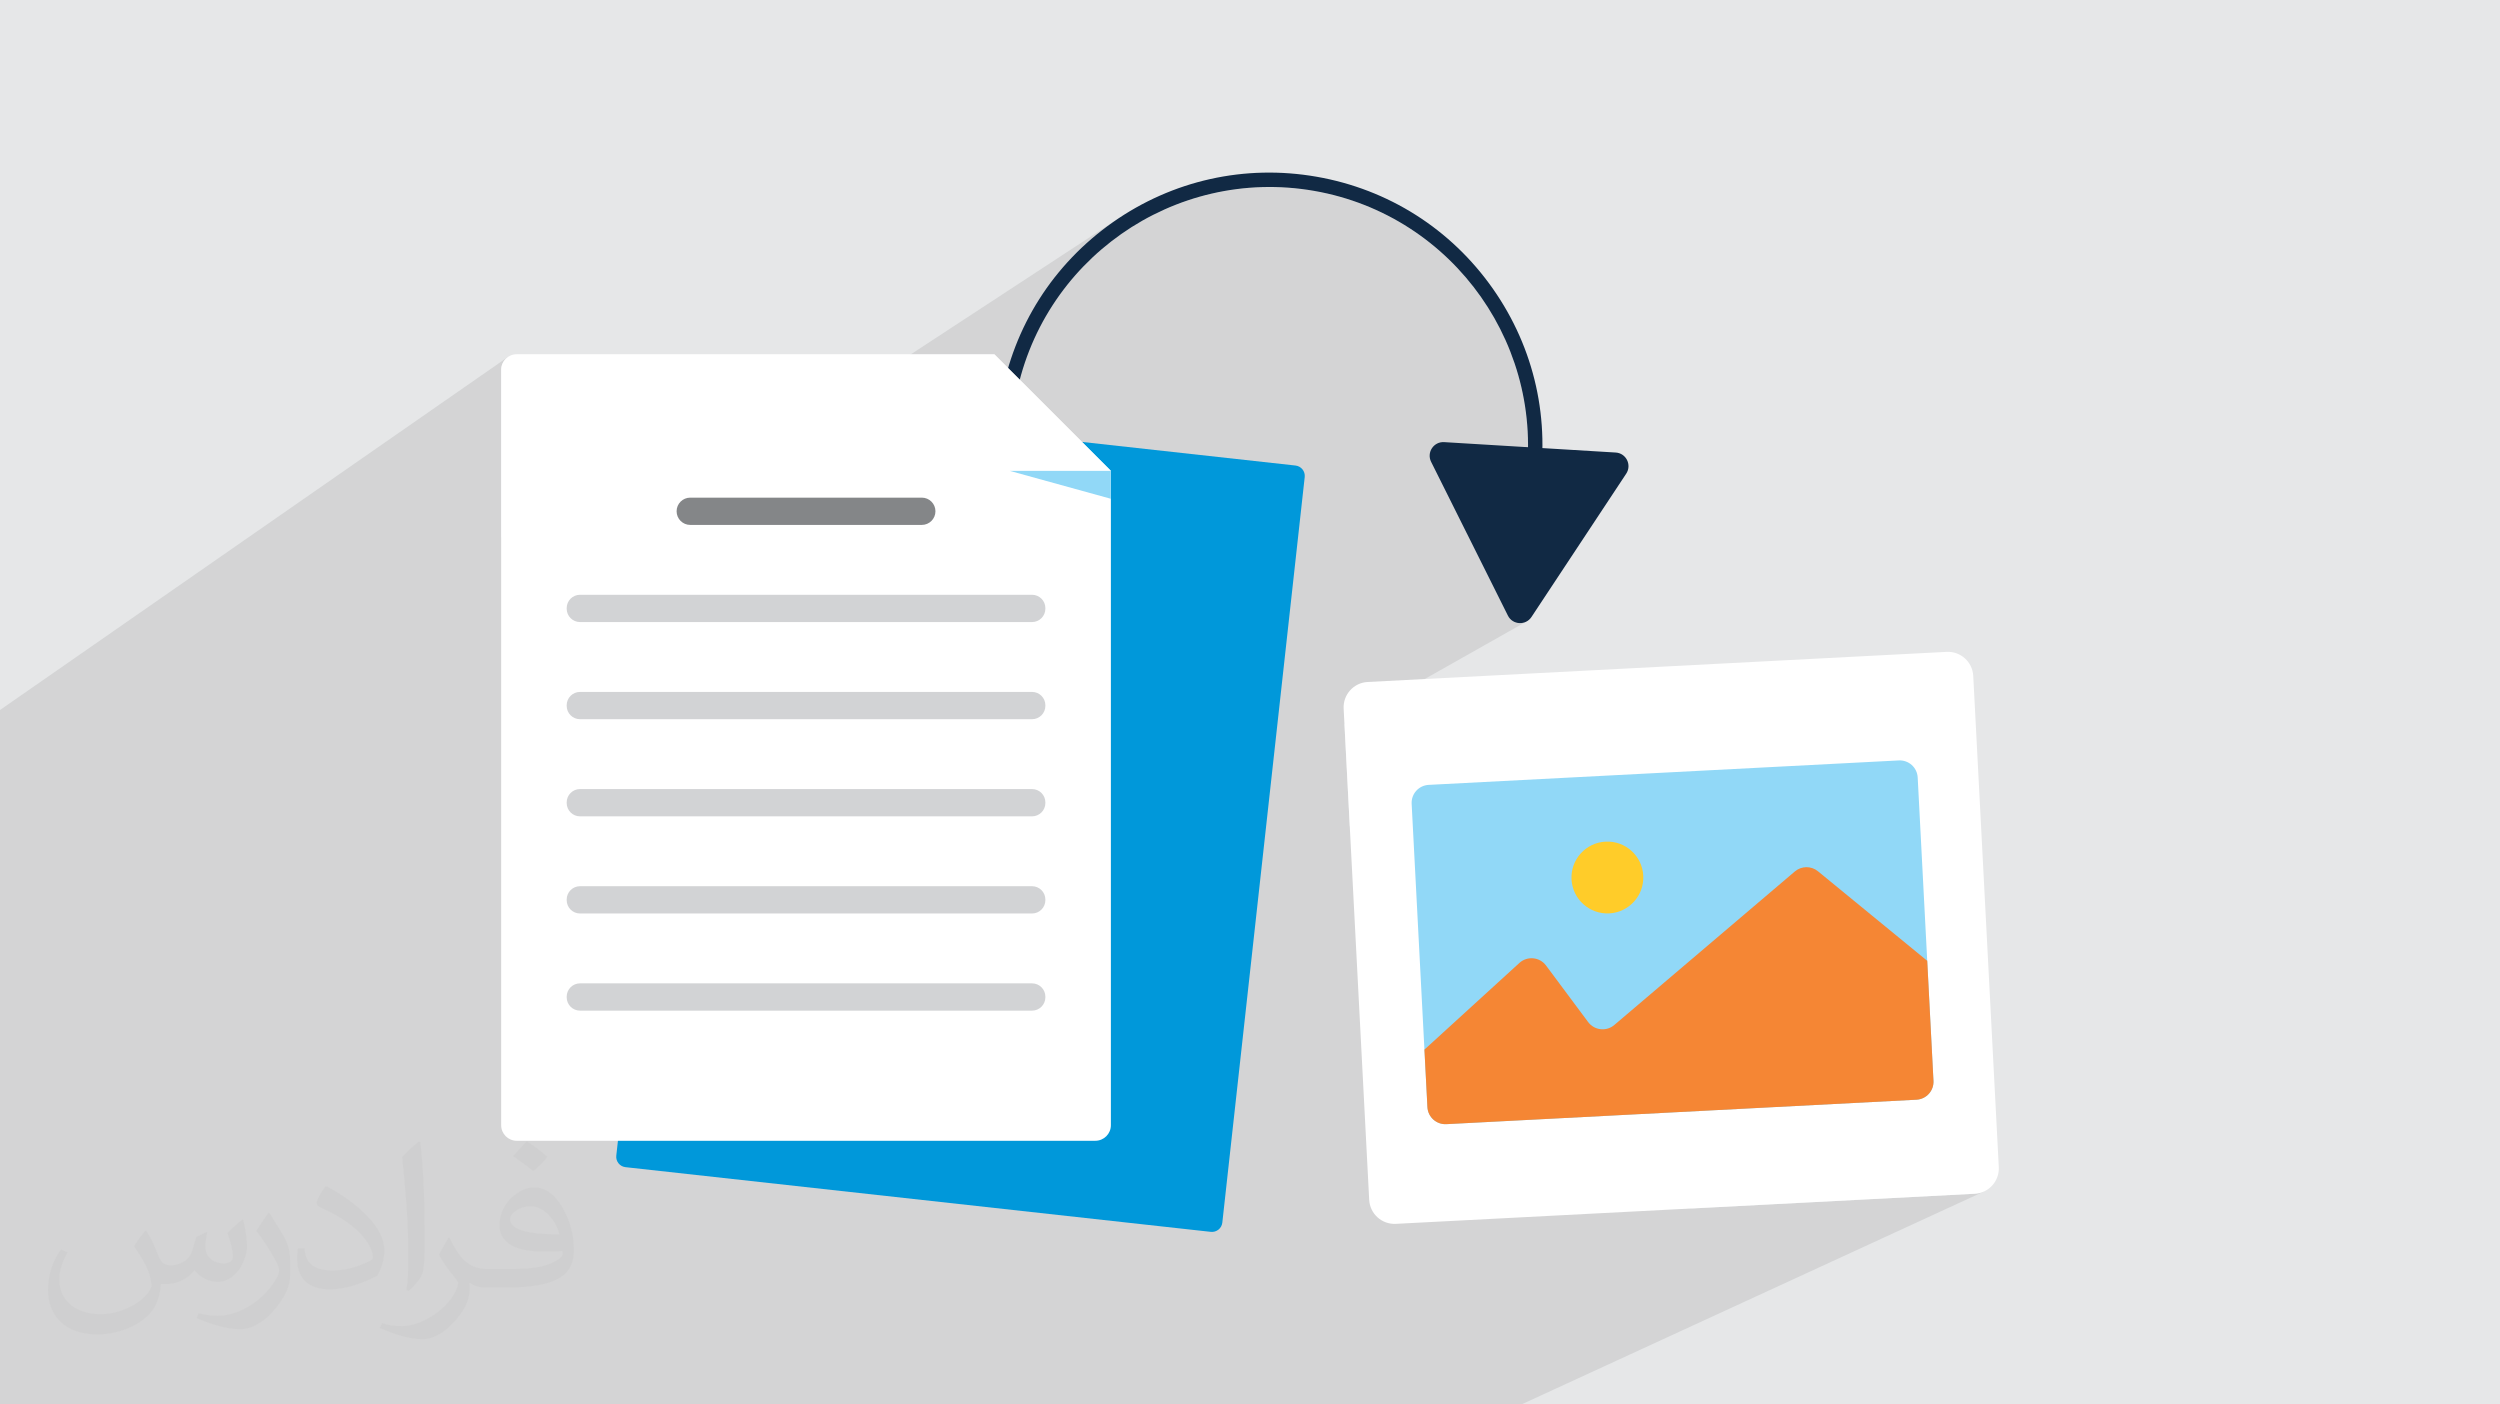
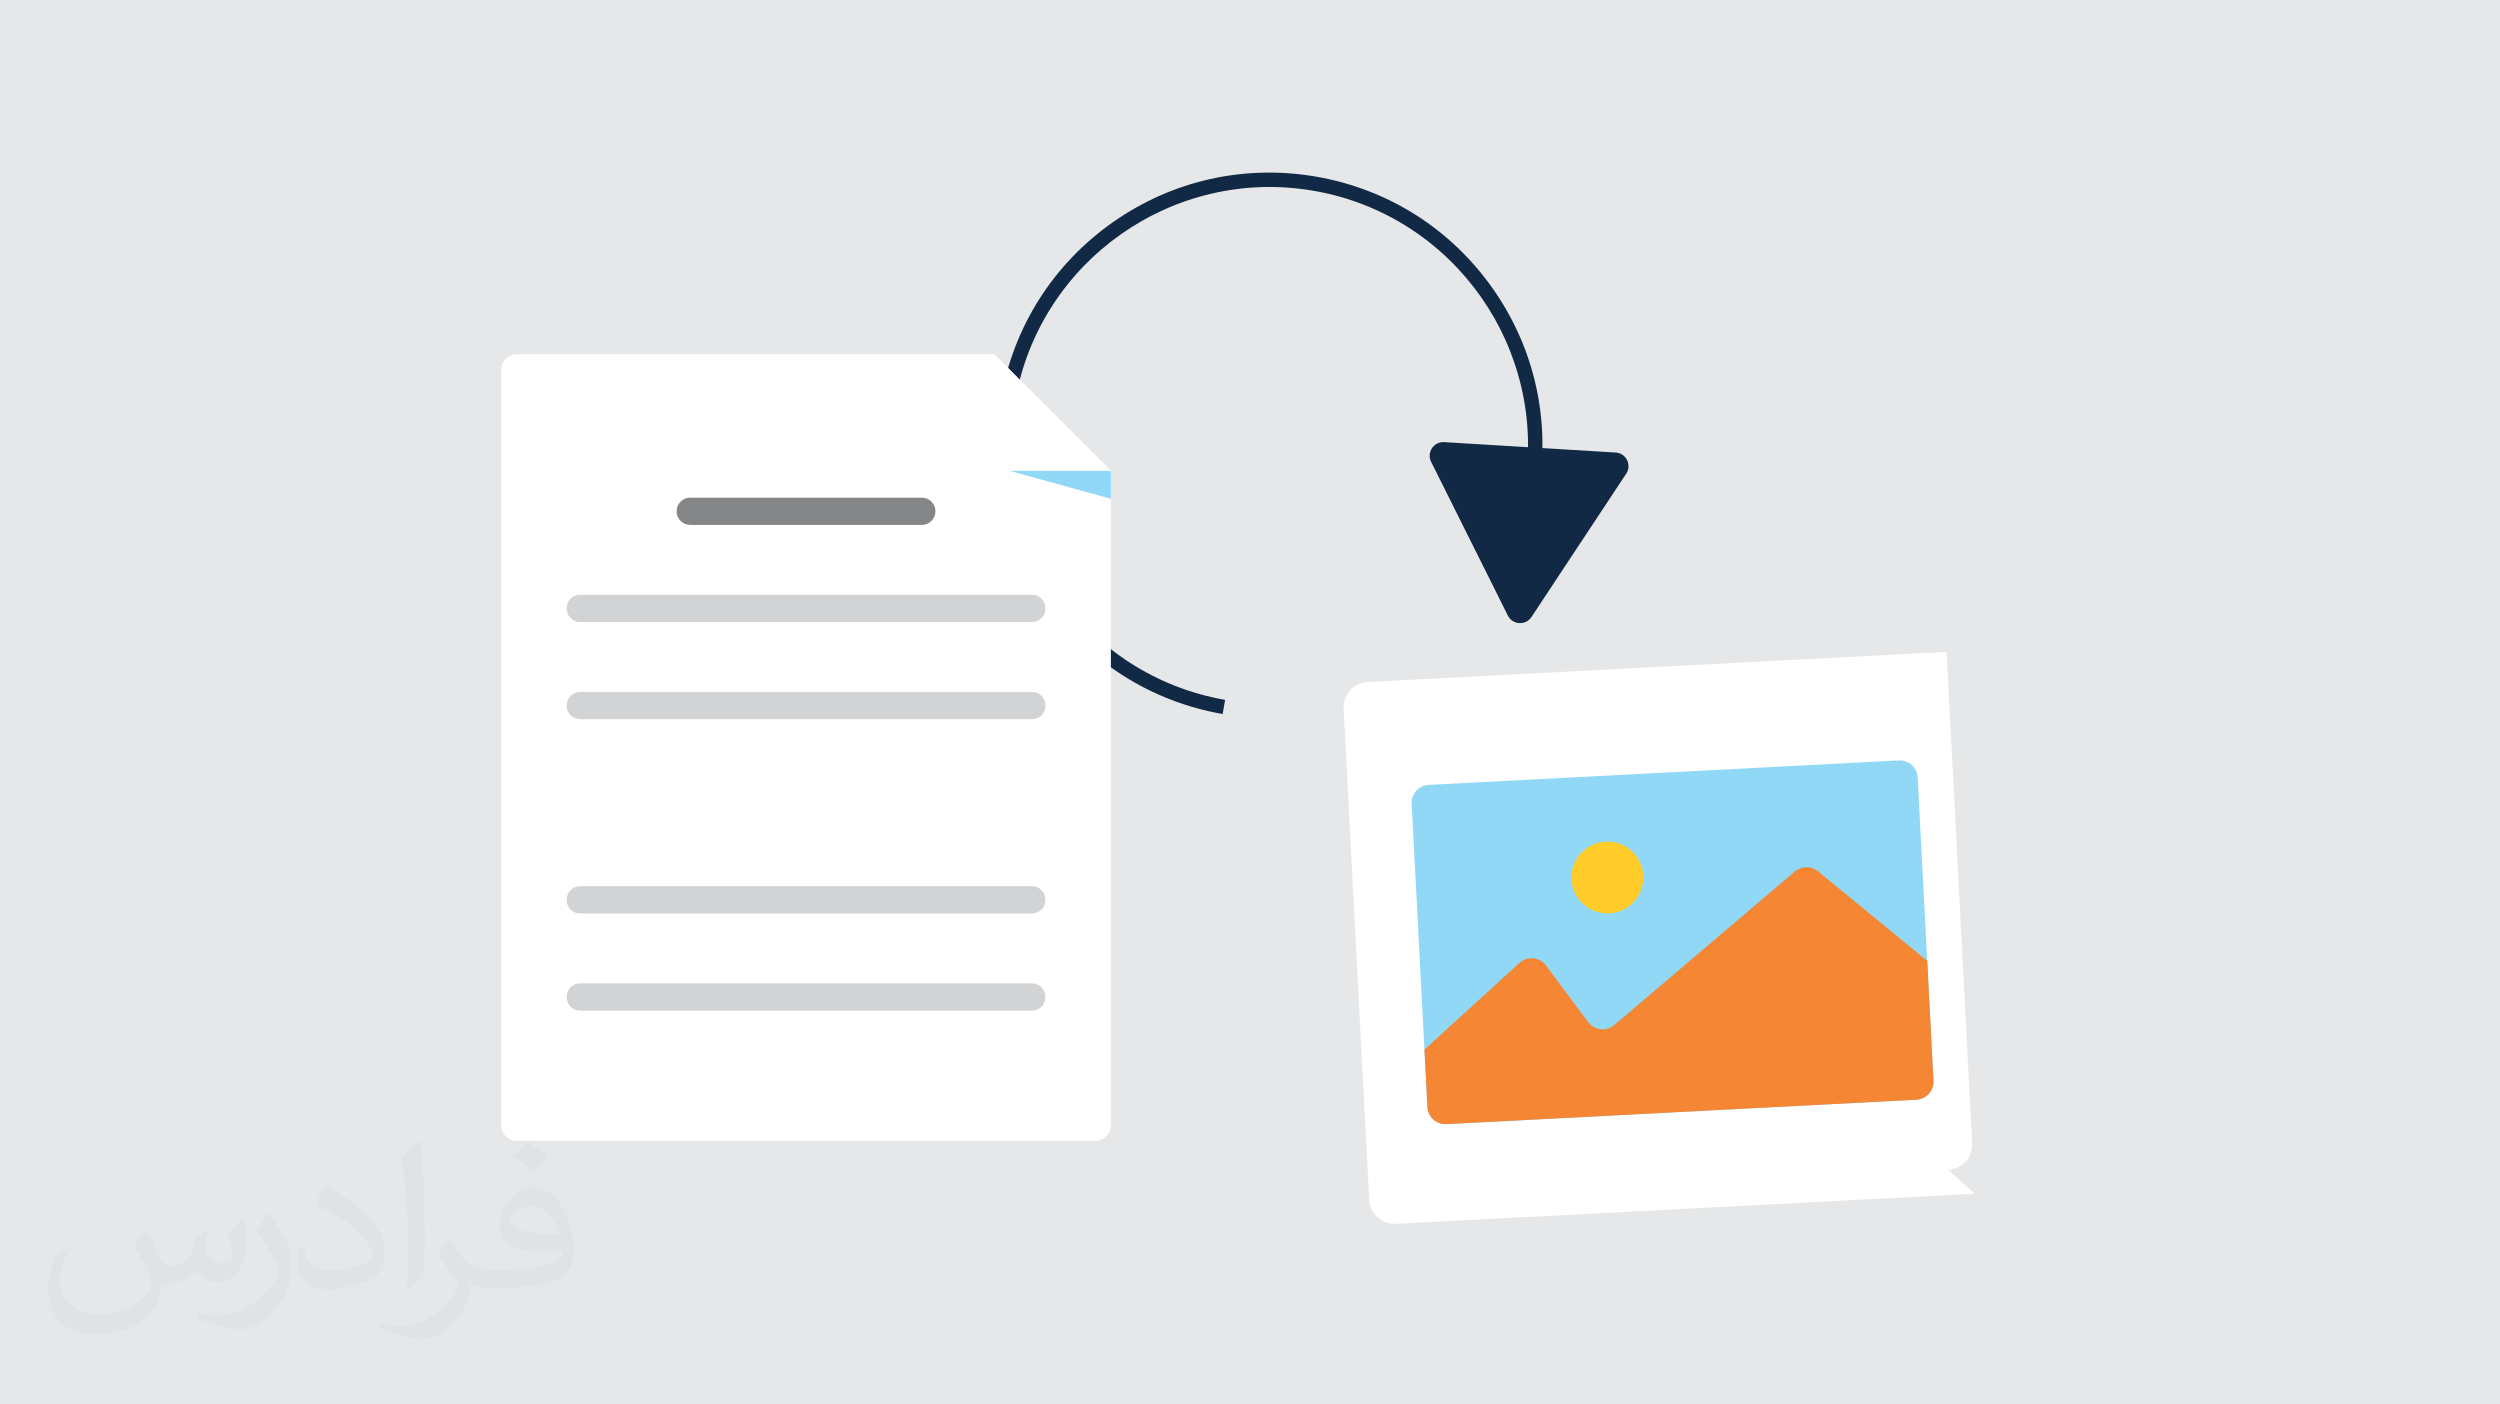
<svg xmlns="http://www.w3.org/2000/svg" xml:space="preserve" width="94.192mm" height="52.917mm" version="1.1" style="shape-rendering:geometricPrecision; text-rendering:geometricPrecision; image-rendering:optimizeQuality; fill-rule:evenodd; clip-rule:evenodd" viewBox="0 0 9419.16 5291.66">
  <defs>
    <style type="text/css">
   
    .fil0 {fill:#E6E7E8}
    .fil10 {fill:#D2D3D5;fill-rule:nonzero}
    .fil9 {fill:#848688;fill-rule:nonzero}
    .fil6 {fill:#FFCC29;fill-rule:nonzero}
    .fil5 {fill:#F58634;fill-rule:nonzero}
    .fil4 {fill:#91D8F7;fill-rule:nonzero}
    .fil8 {fill:#0098DA;fill-rule:nonzero}
    .fil7 {fill:#112944;fill-rule:nonzero}
    .fil3 {fill:white;fill-rule:nonzero}
    .fil2 {fill:#373435;fill-opacity:0.031}
    .fil1 {fill:#373435;fill-opacity:0.102}
   
  </style>
  </defs>
  <g id="Layer_x0020_1">
    <polygon class="fil0" points="-0,0 9419.16,0 9419.16,5291.66 -0,5291.66 " />
-     <polygon class="fil1" points="-0,4566.14 -0,4455.59 -0,4367.02 -0,4367.01 -0,4330.33 -0,4322.23 -0,4169.22 -0,4165.31 -0,4161.19 -0,3996.86 -0,3988.39 -0,3913.7 -0,3891.7 -0,3757.2 -0,3669.76 -0,3663.39 -0,3654.54 -0,3636.14 -0,3593.59 -0,3581.8 -0,3581.27 -0,3568.66 -0,3301.07 -0,3286.16 -0,2703.27 -0,2675.01 1914.09,1344.61 1905.41,1351.77 1898.25,1360.44 1892.85,1370.4 1889.43,1381.4 1888.24,1393.22 1888.24,2025.25 2646.92,1518.63 2641.52,1523.88 2637.19,1530.11 2634.1,1537.19 2632.44,1544.97 2595.14,1882.52 4214.38,822.58 4193.18,837.08 4172.34,852.09 4151.95,867.56 4132,883.46 4112.51,899.8 4093.48,916.56 4074.91,933.74 4056.81,951.33 4039.18,969.32 4022.04,987.71 4005.37,1006.48 3989.2,1025.63 3974.01,1044.53 4263.41,855.8 4303.5,831.73 4344.72,809.58 4387,789.4 4430.28,771.24 4474.48,755.15 4519.53,741.19 4565.35,729.39 4611.89,719.81 4659.06,712.51 4706.79,707.52 4755.02,704.91 4803.67,704.72 4852.66,707 4901.94,711.8 4951.43,719.17 5000.48,729.04 5048.46,741.26 5095.32,755.76 5141.02,772.46 5185.49,791.3 5228.7,812.2 5270.58,835.09 5311.1,859.9 5350.19,886.55 5387.82,914.99 5423.93,945.13 5458.47,976.91 5491.39,1010.24 5522.64,1045.08 5552.17,1081.33 5579.93,1118.93 5605.86,1157.81 5629.93,1197.89 5652.08,1239.11 5672.26,1281.4 5690.42,1324.67 5706.51,1368.87 5720.47,1413.92 5732.27,1459.74 5741.85,1506.28 5749.15,1553.45 5754.14,1601.18 5756.75,1649.41 5756.94,1698.06 5754.66,1747.06 5749.86,1796.33 5742.49,1845.82 5795.78,1855.15 5527.33,2011.18 5681.15,2319.3 5689.15,2331.05 5699.42,2339.71 5711.28,2345.26 5724.02,2347.64 5736.96,2346.81 5749.4,2342.74 5065.48,2729.07 5085.46,3113.16 5356.73,2963.83 5369.24,2959.23 5382.82,2957.14 7154.05,2865.02 7167.75,2865.69 7180.65,2868.97 7192.46,2874.61 7202.91,2882.35 7211.69,2891.93 7218.52,2903.1 7223.12,2915.58 7225.21,2929.14 7284.66,4072.17 7283.99,4085.87 7280.71,4098.77 7275.07,4110.58 7267.33,4121.02 7257.75,4129.8 7246.58,4136.64 6371.16,4553.19 7440.34,4497.58 7459.47,4494.64 7477.09,4488.15 5731.8,5291.66 5716.48,5291.66 4819.18,5291.66 4808.17,5291.66 4730.16,5291.66 3878.08,5291.66 3610.16,5291.66 3349.43,5291.66 3286.05,5291.66 3272.6,5291.66 3254.3,5291.66 3250.45,5291.66 3166.57,5291.66 2847.61,5291.66 2844.33,5291.66 2768.51,5291.66 2654.97,5291.66 2528.14,5291.66 2523.28,5291.66 2518.96,5291.66 2505.1,5291.66 2490.59,5291.66 2249.81,5291.66 2236.75,5291.66 2168.04,5291.66 2023.3,5291.66 1197.23,5291.66 1149.16,5291.66 1145.49,5291.66 1139.89,5291.66 1128.08,5291.66 1019.31,5291.66 757.95,5291.66 653.31,5291.66 614.08,5291.66 568.84,5291.66 565.36,5291.66 528.93,5291.66 444.22,5291.66 439.68,5291.66 439.17,5291.66 350.98,5291.66 212.16,5291.66 89.41,5291.66 63.3,5291.66 59.09,5291.66 16.44,5291.66 13.12,5291.66 -0,5291.66 -0,5231.66 -0,5014.21 -0,4997.27 -0,4989.94 -0,4989.89 -0,4987.97 -0,4941.97 -0,4919.79 -0,4897.35 -0,4702.68 -0,4678.62 -0,4676.71 -0,4663.8 -0,4659.5 -0,4656.09 -0,4607.93 " />
    <path class="fil2" d="M550.85 4636.82c17.98,27.25 29.64,53.44 41.02,82.55 8.46,16.94 12.95,48.16 52.65,48.16 11.63,0 28.32,-3.43 43.13,-11.63 16.66,-8.74 29.36,-21.97 35.99,-42.06l15.87 -53.44 38.63 -19.05 2.64 2.64c-5.28,20.12 -6.6,39.42 -6.6,54.51 0,44.7 38.63,61.65 69.32,61.65 17.98,0 34.14,-8.74 34.14,-25.15 0,-21.16 -8.99,-57.15 -20.65,-89.43 17.98,-17.98 35.99,-35.99 56.62,-50.55l3.17 1.6c8.99,38.1 14.02,75.67 14.02,100.81 0,24.61 -10.85,51.87 -19.84,69.6 -18.52,34.92 -51.33,62.71 -91.01,62.71 -30.15,0 -63.75,-15.09 -86.79,-43.13l-1.32 0c-21.69,27 -55.3,51.33 -109.02,51.33l-16.66 0c-2.64,35.46 -10.31,60.58 -21.97,83.08 -32,62.43 -127,106.63 -216.43,106.63 -124.36,0 -186.79,-71.7 -186.79,-167.21 0,-59 19.3,-113.77 48.95,-152.65l24.33 10.06c-18.52,35.46 -30.96,68.78 -30.96,101.6 0,89.43 72.77,132.03 156.64,132.03 77.8,0 174.09,-49.48 191.57,-106.88 -6.6,-62.71 -30.15,-92.07 -66.14,-149.22 10.85,-19.05 24.87,-38.1 42.34,-58.47l3.17 0 0 0 0 0 -0.02 -0.09zm1434.31 -336.55c26.19,16.41 51.87,35.71 76.99,57.94 -14.02,19.84 -31.5,37.85 -53.19,53.72 -25.15,-20.37 -50.27,-37.85 -75.95,-56.36 17.45,-19.58 34.67,-38.35 52.12,-55.3l0 0 0 0 0 0 0 0 0 0 0.03 0zm13.49 244.48c-42.34,0 -76.99,27.79 -76.99,48.41 0,44.2 84.66,57.94 186,57.4 -12.7,-51.87 -57.15,-105.84 -109.02,-105.84l0.01 0.03zm-95 236.55c55.04,0 103.2,-1.6 139.95,-10.85 41.02,-10.31 75.67,-30.96 75.67,-45.24 0,-3.71 0,-8.2 -1.32,-11.91 -23.01,2.11 -49.48,2.11 -72.49,2.11 -74.6,0 -131.75,-16.94 -154.25,-58.75 -5.56,-11.63 -9.52,-24.61 -9.52,-39.42 0,-40.49 17.45,-79.91 48.16,-107.16 25.65,-22.48 53.97,-36.5 82.8,-36.5 52.12,0 93.65,41.81 122.76,107.7 15.87,35.99 26.72,77.52 26.72,129.92 0,34.92 -9.52,64.29 -31.22,85.98 -40.49,39.17 -115.09,53.97 -229.39,53.97l-51.87 0 0 0 -13.49 0c-28.32,0 -48.69,-5.03 -64.82,-17.45l-2.64 0c0.79,6.6 1.32,12.95 1.32,19.05 0,25.65 -8.46,58.47 -25.65,84.66 -50.8,75.41 -105.84,108.2 -153.47,108.2 -48.16,0 -107.16,-18.52 -160.35,-42.6l9.52 -18.52c17.2,7.14 41.02,11.91 73.81,11.91 85.98,0 198.96,-82.55 212.98,-163.25 -3.17,-6.6 -8.99,-15.34 -17.2,-24.61 -25.15,-29.9 -41.02,-54.76 -55.83,-80.95 12.7,-25.15 24.33,-45.24 35.18,-63.5l4.5 -0.53c36.78,74.88 70.1,117.73 144.45,117.73l11.63 0 0 0 53.97 0 0 0 0 0 0 0 0 0 0 0 0.09 0.01zm-372.54 79.12c6.35,-34.39 6.88,-73.02 6.88,-109.02l0 -53.44c0,-99.75 -12.7,-244.73 -23.01,-339.19 17.98,-19.3 43.13,-42.06 62.97,-57.4l5.82 1.6c13.49,118.8 16.66,256.39 16.66,383.64 0,33.35 -1.32,65.89 -4.5,89.69 -1.85,30.15 -19.3,52.91 -56.62,87.83l-8.2 -3.71zm-383.38 -157.43c1.85,46.84 24.87,83.62 105.31,83.62 50.01,0 92.33,-12.95 139.17,-35.18 8.46,-3.71 12.95,-8.74 12.95,-12.95 0,-29.36 -22.48,-68.25 -60.32,-103.71 -36.78,-33.35 -85.47,-62.71 -130.96,-82.3 -15.62,-6.6 -20.65,-13.49 -20.65,-20.12 0,-13.49 17.98,-41.81 32.82,-62.18l5.03 -0.53c52.12,27.25 110.34,67.74 153.47,112.7 39.17,41.53 63.5,83.62 63.5,129.39 0,33.86 -10.31,65.61 -27,95.25 -57.15,28.83 -118.01,50.8 -178.33,50.8 -73.28,0 -123.29,-34.39 -123.29,-115.09 0,-8.74 0,-22.22 3.17,-39.7l25.15 0 0 0 0 0 0 0 0 0 0 0 -0.02 0zm-132.57 -133.1l45.52 73.56c16.66,27.25 32.28,56.9 32.28,103.71l0 59.79c0,48.41 -30.96,100.28 -80.95,151.61 -39.17,34.67 -73.81,49.48 -105.84,49.48 -47.62,0 -102.13,-14.81 -165.1,-41.81l7.14 -18.52c19.84,5.28 42.85,9.78 71.17,9.78 90.5,-0.53 183.08,-66.67 225.42,-147.37 5.03,-9.27 6.88,-17.98 6.88,-24.08 0,-9.27 -5.03,-19.58 -8.99,-28.83 -23.01,-43.38 -48.69,-83.08 -76.99,-119.86 14.81,-23.29 29.64,-45.77 45.77,-68l3.71 0.53 0 0 0 0 0 0 0 0 0 0 -0.02 0.01z" />
-     <path class="fil3" d="M7440.34 4497.58l-2181.32 113.45c-52.69,2.74 -97.62,-37.75 -100.37,-90.44l-96.25 -1850.76c-2.74,-52.69 37.75,-97.62 90.44,-100.36l2181.32 -113.45c52.69,-2.74 97.62,37.75 100.36,90.44l96.26 1850.76c2.74,52.69 -37.75,97.62 -90.44,100.36z" />
+     <path class="fil3" d="M7440.34 4497.58l-2181.32 113.45c-52.69,2.74 -97.62,-37.75 -100.37,-90.44l-96.25 -1850.76c-2.74,-52.69 37.75,-97.62 90.44,-100.36l2181.32 -113.45l96.26 1850.76c2.74,52.69 -37.75,97.62 -90.44,100.36z" />
    <path class="fil4" d="M7225.21 2929.14l59.45 1143.03c1.94,37.34 -26.78,69.21 -64.12,71.15l-1771.23 92.12c-37.43,1.95 -69.3,-26.77 -71.24,-64.11l-59.45 -1143.03c-1.94,-37.34 26.78,-69.21 64.2,-71.16l1771.23 -92.12c37.35,-1.94 69.21,26.78 71.16,64.12z" />
    <path class="fil5" d="M7261.14 3620.02l23.52 452.15c1.94,37.34 -26.78,69.21 -64.12,71.15l-1771.23 92.12c-37.43,1.95 -69.3,-26.77 -71.24,-64.11l-11.27 -216.76 357.71 -326.49c29.72,-27.12 76.4,-22.65 100.47,9.67l158.49 212.89c23.52,31.59 68.8,36.73 98.69,11.19l680.09 -578.35c25.06,-21.33 61.81,-21.73 87.21,-0.83l411.68 337.37z" />
    <path class="fil6" d="M6191.26 3299.13c3.88,74.64 -53.48,138.29 -128.12,142.18 -74.64,3.88 -138.3,-53.48 -142.18,-128.13 -3.88,-74.64 53.48,-138.29 128.12,-142.17 74.64,-3.89 138.3,53.48 142.18,128.12z" />
    <g id="_1727047816432">
      <path class="fil7" d="M3771.49 1500.9c47.31,-270.35 197.07,-506.1 421.69,-663.82 224.63,-157.71 497.22,-218.51 767.58,-171.2 270.35,47.31 506.1,197.07 663.81,421.7 157.72,224.62 218.52,497.22 171.21,767.57l-53.29 -9.33c92.52,-528.71 -262.34,-1034.12 -791.06,-1126.65 -528.71,-92.52 -1034.13,262.34 -1126.65,791.06 -92.53,528.71 262.34,1034.13 791.05,1126.65l-9.32 53.29c-270.36,-47.31 -506.1,-197.07 -663.82,-421.7 -157.71,-224.62 -218.51,-497.21 -171.2,-767.57z" />
      <path class="fil7" d="M6087.3 1704.98l-646.24 -39.19c-39.49,-2.39 -66.76,38.86 -49.09,74.25l289.18 579.26c17.68,35.39 67.03,38.38 88.85,5.39l357.06 -540.08c21.82,-32.99 -0.27,-77.24 -39.76,-79.63z" />
    </g>
-     <path class="fil8" d="M4561.94 4641.19l-2205.23 -243.7c-21.56,-2.38 -37.1,-21.79 -34.72,-43.34l310.45 -2809.18c2.38,-21.56 21.79,-37.1 43.34,-34.72l2205.23 243.7c21.56,2.38 37.1,21.79 34.72,43.34l-310.45 2809.19c-2.38,21.55 -21.79,37.09 -43.34,34.71z" />
    <path class="fil3" d="M3745.9 1334.6l-1799.04 0c-32.37,0 -58.62,26.24 -58.62,58.62l0 2846.2c0,32.37 26.25,58.62 58.62,58.62l2179.94 0c32.38,0 58.63,-26.25 58.63,-58.62l0 -2465.31 -439.53 -439.51z" />
    <path class="fil3" d="M3745.9 1715.49c0,32.38 26.25,58.62 58.62,58.62l380.91 0 -439.53 -439.51 0 380.89z" />
    <polygon class="fil4" points="3804.53,1774.12 4185.43,1879.25 4185.43,1774.12 " />
    <path class="fil9" d="M3473.05 1977.7l-872.43 0c-28.39,0 -51.4,-23.02 -51.4,-51.4 0,-28.39 23.01,-51.4 51.4,-51.4l872.43 0c28.38,0 51.39,23.01 51.39,51.4 0,28.38 -23.01,51.4 -51.39,51.4z" />
    <path class="fil10" d="M3888.34 2343.7l-1703.02 0c-27.76,0 -50.26,-22.5 -50.26,-50.27l0 -2.25c0,-27.76 22.5,-50.27 50.26,-50.27l1703.02 0c27.76,0 50.27,22.51 50.27,50.27l0 2.25c0,27.77 -22.51,50.27 -50.27,50.27z" />
    <path class="fil10" d="M3888.34 2709.71l-1703.02 0c-27.76,0 -50.26,-22.5 -50.26,-50.27l0 -2.25c0,-27.76 22.5,-50.27 50.26,-50.27l1703.02 0c27.76,0 50.27,22.51 50.27,50.27l0 2.25c0,27.77 -22.51,50.27 -50.27,50.27z" />
-     <path class="fil10" d="M3888.34 3075.72l-1703.02 0c-27.76,0 -50.26,-22.5 -50.26,-50.27l0 -2.25c0,-27.77 22.5,-50.27 50.26,-50.27l1703.02 0c27.76,0 50.27,22.5 50.27,50.27l0 2.25c0,27.77 -22.51,50.27 -50.27,50.27z" />
    <path class="fil10" d="M3888.34 3441.73l-1703.02 0c-27.76,0 -50.26,-22.51 -50.26,-50.27l0 -2.25c0,-27.77 22.5,-50.27 50.26,-50.27l1703.02 0c27.76,0 50.27,22.5 50.27,50.27l0 2.25c0,27.76 -22.51,50.27 -50.27,50.27z" />
    <path class="fil10" d="M3888.34 3807.74l-1703.02 0c-27.76,0 -50.26,-22.51 -50.26,-50.27l0 -2.26c0,-27.76 22.5,-50.26 50.26,-50.26l1703.02 0c27.76,0 50.27,22.5 50.27,50.26l0 2.26c0,27.76 -22.51,50.27 -50.27,50.27z" />
  </g>
</svg>